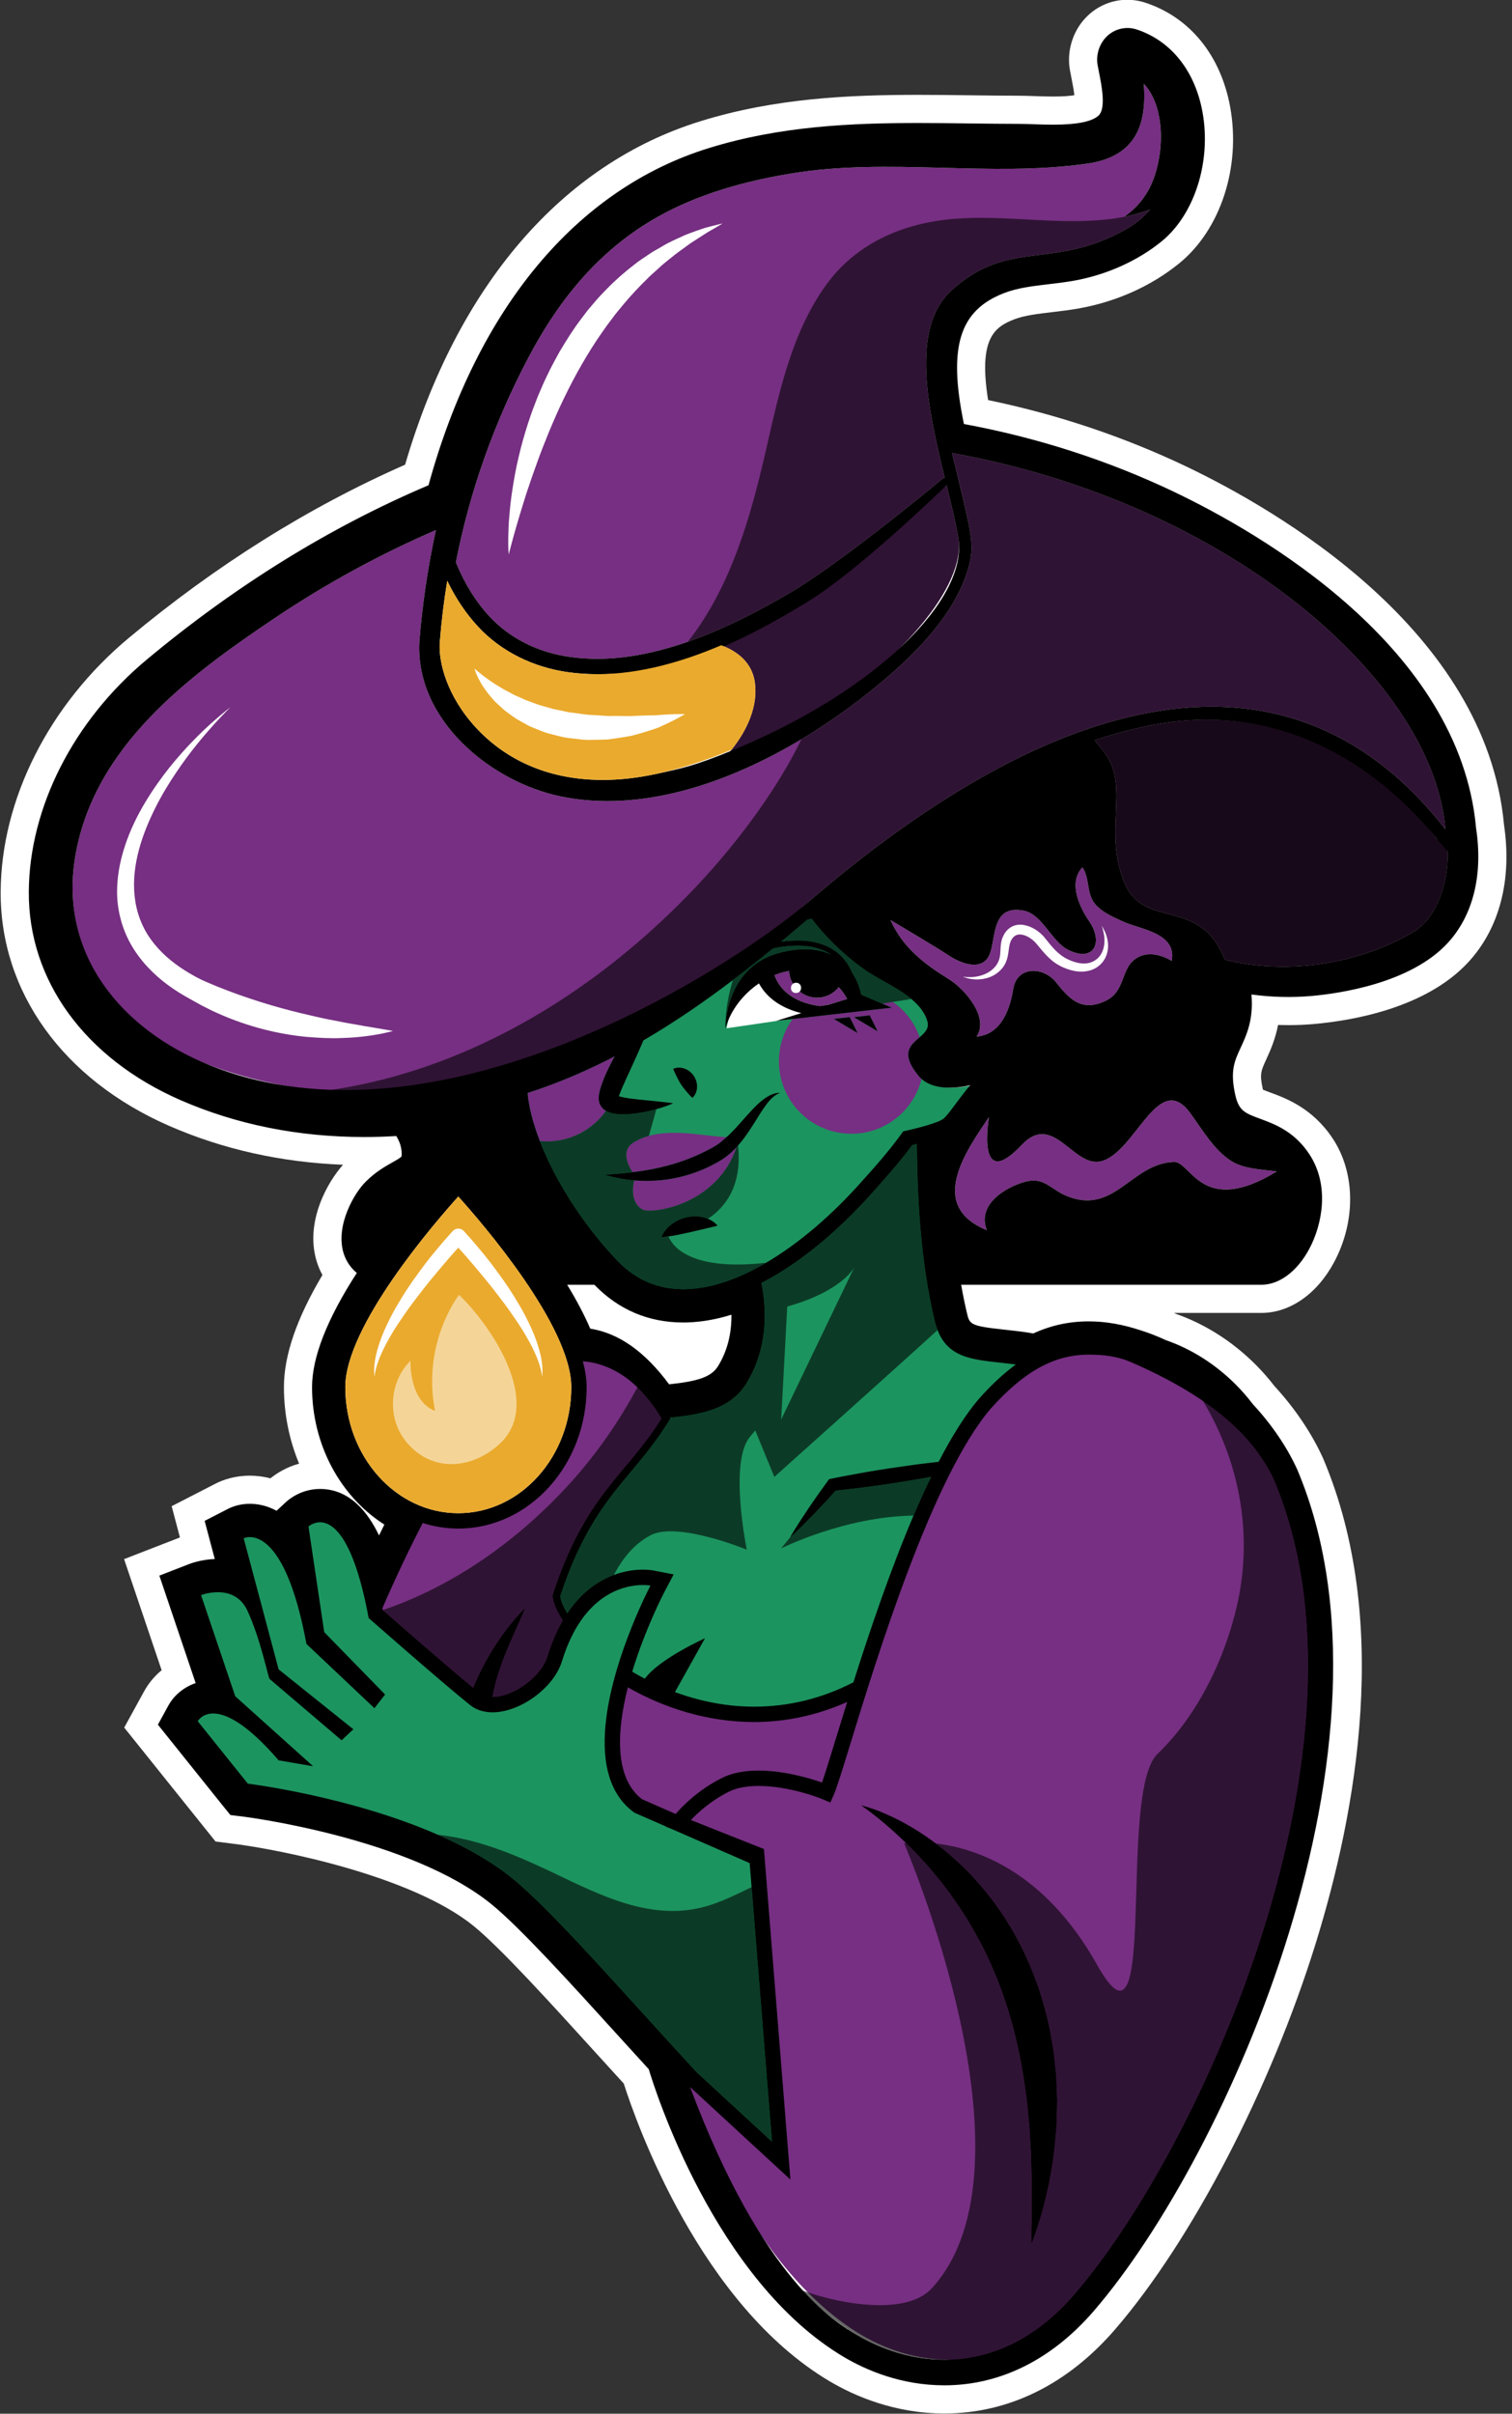
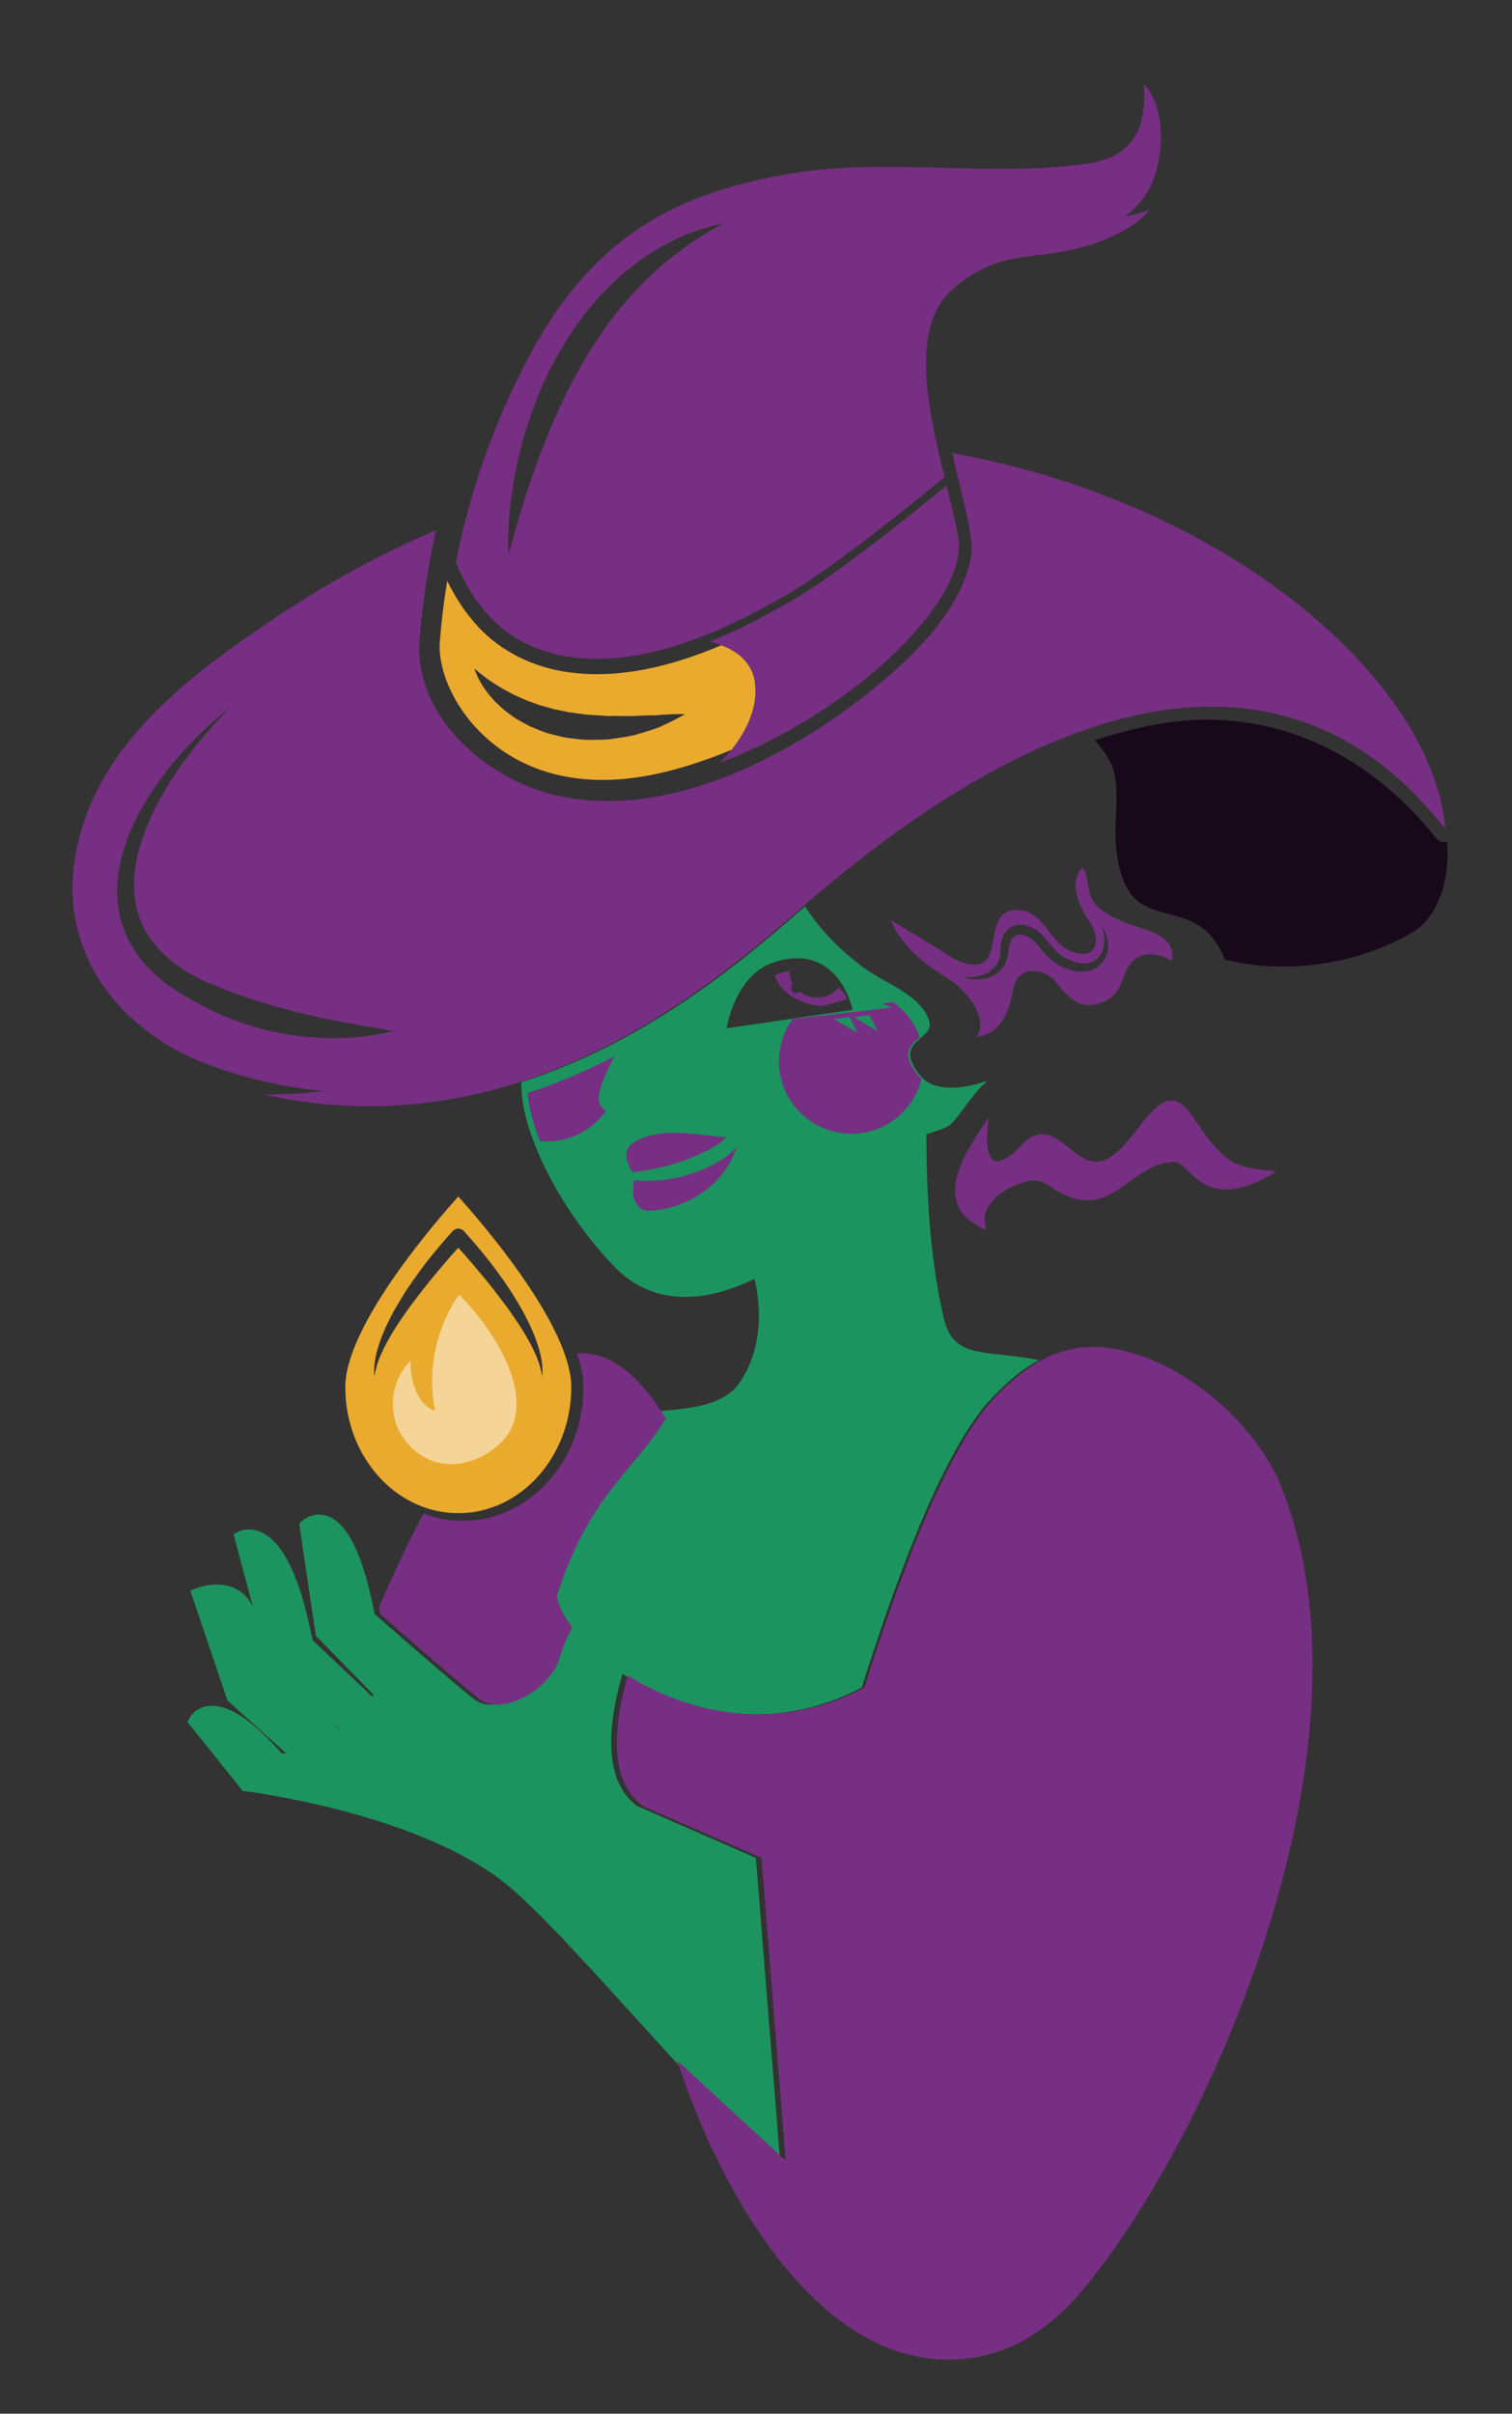
<svg xmlns="http://www.w3.org/2000/svg" height="500.0" preserveAspectRatio="xMidYMid meet" version="1.0" viewBox="80.6 740.3 313.4 500.0" width="313.4" zoomAndPan="magnify">
  <rect x="80.6" y="740.3" width="313.4" height="500.0" fill="#333333" stroke="none" />
  <g id="change1_1">
-     <path d="M345.508,952.622c0.712,0.024,1.424,0.036,2.135,0.036c0.001,0,0.002,0,0.003,0 c1.78,0,3.581-0.08,5.365-0.237c8.134-0.729,23.085-3.347,31.821-12.689c6.554-7.008,9.213-17.128,7.515-28.547 c-3.704-40.41-47.285-65.383-65.857-74.247c-12.945-6.172-26.737-10.79-41.08-13.763c-2.02-12.68,1.254-15.119,5.416-16.725 c2.096-0.812,4.904-1.144,7.878-1.495c1.804-0.213,3.669-0.434,5.62-0.783c7.758-1.409,14.908-4.627,20.668-9.298 c8.611-6.967,12.864-20.008,10.583-32.452c-1.957-10.676-8.357-18.535-17.575-21.565c-1.225-0.401-2.489-0.604-3.757-0.604 c-3.525,0-6.859,1.577-9.149,4.327c-2.365,2.84-3.379,6.703-2.714,10.313c0.089,0.489,0.193,1.012,0.301,1.559 c0.185,0.938,0.475,2.399,0.607,3.574c-0.889,0.141-2.266,0.268-4.34,0.268c-1.301,0-2.609-0.045-3.874-0.088 c-1.221-0.041-2.344-0.078-3.3-0.078c-3.342-0.005-6.68-0.048-10.011-0.089c-3.617-0.046-7.227-0.091-10.829-0.091 c-14.253,0-29.574,0.658-45.043,5.427c-28.8,8.871-50.453,34.068-61.325,71.185c-19.999,8.793-39.258,20.862-57.316,35.923 c-16.474,13.745-26.386,33.36-26.513,52.466c-0.142,20.781,12.899,38.934,34.892,48.563c11.113,4.857,23.23,7.563,36.075,8.066 c-3.24,3.605-7.818,11.704-5.56,19.698c0.315,1.116,0.747,2.163,1.286,3.136c-5.36,9.016-7.981,16.668-7.981,23.237 c0,5.57,1.109,10.95,3.145,15.841c-2.714,0.749-4.729,2.066-5.947,3.047c-1.661-0.432-3.133-0.554-4.27-0.554 c-3.064,0-5.433,0.838-6.881,1.54l-9.317,4.782l1.715,6.475c-0.087,0.033-0.162,0.062-0.222,0.086l-11.354,4.407l7.781,23.012 c-1.488,1.23-2.741,2.729-3.673,4.447l-4.081,7.44l18.929,23.6l3.833,0.483c9.449,1.188,36.794,6.565,49.679,17.028 c5.601,4.562,15.89,15.892,25.838,26.848c1.786,1.969,3.54,3.892,5.267,5.781c2.663,8.332,15.889,45.823,42.706,61.693 c5.138,3.033,13.429,6.648,23.745,6.648c13.325,0,25.57-6.033,35.413-17.446c15.904-18.446,32.22-49.836,41.567-79.972 c8.481-27.347,15.644-66.94,1.598-100.262l-0.103-0.236c-2.33-5.134-5.801-10.282-10.055-14.913 c-1.251-1.611-2.553-3.094-3.861-4.402c-4.742-4.756-10.41-8.38-16.42-10.505c-0.18-0.083-0.36-0.164-0.539-0.242h18.102 c5.917,0,11.553-3.927,15.077-10.504c4.544-8.483,4.426-18.554-0.299-25.656c-4.171-6.275-9.66-8.3-12.941-9.509 c-0.478-0.177-1.079-0.399-1.499-0.577c-0.01-0.041-0.021-0.086-0.032-0.135c-0.699-3.081-0.37-3.791,0.72-6.147 C344.058,957.61,344.995,955.337,345.508,952.622z" fill="#FFF" />
-   </g>
+     </g>
  <g id="change2_1">
    <path d="M288.568,1021c-6.755-0.732-10.826-1.166-12.321-7.56c-0.838-3.563-1.485-7.147-1.972-10.71 c-1.41-10.031-1.633-19.765-1.654-27.506c4.072-1.124,4.825-1.834,5.153-2.142c0.71-0.657,1.601-1.856,2.63-3.245 c1.315-1.76,2.799-3.764,4.019-4.825c0.223-0.201,0.498-0.488,0.806-0.848c-5.609,2.047-11.25,2.11-13.774-0.922 c-6.246-7.529,2.948-7.359,1.75-11.41c-1.58-5.376-9.162-7.836-13.382-10.932c-5.641-4.146-9.607-8.568-12.353-12.82 c-11.261,9.745-31.641,27.718-58.84,36.413c0.021,0.541,0.042,1.103,0.074,1.707c0.148,2.746,0.838,5.874,2.047,9.299l0.074,0.212 c0.18,0.509,0.371,1.029,0.573,1.538c3.414,8.79,9.448,18.069,16.563,25.459c0.011,0.011,0.011,0.011,0.021,0.021 c3.998,4.135,8.918,6.224,14.644,6.224c4.464,0,9.331-1.283,14.379-3.743c1.315,5.747,1.75,13.721-2.683,20.9 c-3.245,5.238-9.702,5.864-17.21,6.521c0.339,0.509,0.657,1.018,0.965,1.516c-7.423,11.897-15.715,15.598-22.565,36.625 c0.117,1.697,1.103,3.839,2.81,6.15c-1.124,1.951-2.142,4.263-2.99,7.03c-1.495,4.857-7.762,9.458-12.894,9.458 c-1.442,0-2.662-0.382-3.616-1.135c-4.994-3.976-18.09-15.45-20.582-17.634c-2.598-13.668-6.479-20.592-11.537-20.592 c-2.015,0-3.34,1.166-3.478,1.304l-0.615,0.573l3.457,23.211l12.014,12.3l-0.286,0.35l-12.438-11.749 c-3.595-18.928-9.162-22.925-13.212-22.925c-1.113,0-1.856,0.35-1.993,0.414l-1.145,0.583l3.987,14.941 c-1.453-2.916-4.093-4.517-7.476-4.517c-2.195,0-3.976,0.679-4.051,0.71l-1.421,0.551l7.709,22.787l12.353,11.091l-1.156-0.191 c-5.705-6.521-10.551-9.83-14.389-9.83c-2.587,0-4.114,1.527-4.602,2.428l-0.509,0.933l11.452,14.262l0.636,0.085 c0.36,0.042,35.851,4.507,54.047,19.288c6.203,5.037,16.33,16.192,27.061,27.994c3.616,3.987,7.316,8.059,11.038,12.078 l18.599,17.146l-5.016-62.7l-24.601-10.752c-4.453-3.276-6.15-9.321-5.058-17.984c0.392-3.139,1.135-6.341,2.015-9.384 c12.205,7.804,30.793,12.777,49.593,2.821c6.235-19.649,15.768-46.964,25.947-58.84c3.52-3.934,7.041-6.977,10.784-8.981 C293.297,1021.509,290.816,1021.234,288.568,1021z M151.123,1098.672l-2.068-1.76l2.121,1.697L151.123,1098.672z M231.212,953.306 c0,0,1.675-11.325,10.286-13.838c13.096-3.807,15.831,10.02,15.831,10.02L231.212,953.306z" fill="#1C945F" />
  </g>
  <g id="change3_1">
    <path d="M252.979,923.064c3.767-3.11,7.541-6.063,11.314-8.84c0.755-0.555,1.509-1.104,2.264-1.645 c32.445-23.279,64.693-33.385,91.254-19.714c8.03,4.133,15.541,10.439,22.38,19.211c-2.473-30.427-44.4-67.51-102.249-77.934 c0.956,4.056,1.99,8.093,2.891,12.162c0.789,3.559,1.651,7.079,0.749,10.704c-2.247,9.033-9.321,16.769-16.127,22.751 c-5.435,4.778-11.809,9.541-18.738,13.684c-15.285,9.139-33.272,15.257-49.844,11.842c-14.539-2.995-30.216-15.822-29.347-32.077 c0.001-0.008-0.001-0.015,0-0.024c0.604-7.504,1.728-15.296,3.43-23.078c-11.546,4.986-22.683,11.053-33.231,18.12 c-18.041,12.087-37.727,26.677-41.545,49.617c-3.365,20.215,9.422,36.3,27.919,43.125c7.648,2.822,15.55,4.571,23.522,5.325 c-4.11,0.526-8.251,0.781-12.369,0.739c55.31,12.365,96.29-25.603,113.213-40.163C249.967,925.578,251.472,924.308,252.979,923.064z M160.79,954.183c-0.83,0.209-2.054,0.442-3.627,0.668c-1.573,0.222-3.498,0.425-5.715,0.477c-2.222,0.107-4.727-0.019-7.462-0.253 c-5.456-0.529-11.8-2-18.106-4.81c-0.789-0.332-1.582-0.72-2.376-1.125c-0.814-0.398-1.553-0.796-2.299-1.225 c-1.578-0.875-3.186-1.744-4.72-2.802c-3.069-2.086-5.938-4.761-8.054-8.04c-2.136-3.262-3.337-7.135-3.533-10.909 c-0.176-3.79,0.53-7.422,1.623-10.708c1.094-3.296,2.572-6.279,4.18-8.952c1.606-2.675,3.317-5.062,4.994-7.176 c3.389-4.203,6.594-7.34,8.931-9.411c1.169-1.037,2.104-1.828,2.759-2.348c0.655-0.517,1.004-0.794,1.004-0.794 s-1.287,1.235-3.38,3.528c-2.072,2.306-4.975,5.667-7.911,10.055c-1.48,2.181-2.964,4.621-4.307,7.295 c-1.327,2.679-2.563,5.579-3.39,8.669c-0.829,3.082-1.244,6.362-0.901,9.567c0.318,3.201,1.43,6.296,3.306,8.916 c1.858,2.634,4.384,4.802,7.156,6.547c1.39,0.866,2.822,1.683,4.32,2.321c1.618,0.704,3.037,1.268,4.561,1.85 c6.017,2.284,11.805,3.92,16.873,5.066c1.263,0.309,2.484,0.566,3.65,0.819c1.171,0.203,2.28,0.453,3.331,0.646 c1.05,0.204,2.038,0.381,2.956,0.526c0.917,0.172,1.764,0.336,2.532,0.442c1.546,0.262,2.761,0.469,3.59,0.609 c0.838,0.158,1.284,0.243,1.284,0.243S161.62,953.997,160.79,954.183z M232.219,895.623c3.216-3.981,5.543-9.015,4.846-13.973 c-0.566-4.02-3.487-6.385-6.964-7.687c-0.783-0.293-1.594-0.533-2.413-0.725c6.15-2.487,12.041-5.603,17.43-8.757 c10.989-6.429,31.339-23.346,31.679-23.656c0.967,3.942,1.872,7.638,2.423,10.818c2.234,12.89-21.673,36.184-49.504,46.713 C230.584,897.522,231.427,896.603,232.219,895.623z M196.061,1070.774c0.127,1.803,1.241,4.125,3.17,6.617 c-1.018,1.845-1.94,4.019-2.725,6.564c-1.495,4.857-7.762,9.458-12.894,9.458c-1.442,0-2.661-0.382-3.616-1.135 c-4.994-3.976-18.09-15.45-20.582-17.634c-0.085-0.467-0.18-0.933-0.276-1.389c3.202-7.391,6.277-13.838,9.225-19.426 c2.555,0.986,5.312,1.516,8.175,1.516c13.806,0,25.004-12.396,25.004-27.697c0-2.163-0.498-4.549-1.357-7.051 c8.504-0.445,14.58,7.285,18.44,13.551C211.203,1046.046,202.911,1049.747,196.061,1070.774z M345.626,1046.937 c22.798,54.079-14.845,137.848-41.354,168.599c-15.184,17.613-33.402,15.375-45.066,8.483 c-25.979-15.375-38.173-56.815-38.173-56.815l3.828,3.521l0.042,0.042l18.556,17.104l-2.428-30.38l-2.587-32.32l-24.601-10.752 c-4.454-3.276-6.15-9.321-5.058-17.984c0.382-3.022,1.082-6.108,1.919-9.066c12.205,7.624,30.528,12.321,49.063,2.502 c6.235-19.649,15.768-46.964,25.947-58.84c9.013-10.074,18.026-14.315,30.751-10.074c1.58,0.509,3.181,1.135,4.761,1.888 c5.715,2.672,11.303,6.807,15.916,11.728c0.032,0.021,0.053,0.053,0.074,0.085C340.727,1038.401,343.653,1042.6,345.626,1046.937z M257.071,975.162c7.029,0,12.913-4.836,14.55-11.358c-0.197-0.177-0.387-0.361-0.557-0.565c-3.971-4.778-1.711-6.453,0.161-8.078 c-1.05-2.982-3.006-5.532-5.549-7.315l-2.218,0.349l1.966,0.838l-20.532,2.347c-1.779,2.468-2.839,5.488-2.839,8.763 C242.053,968.438,248.777,975.162,257.071,975.162z M260.871,950.64l1.627,3.282l-4.89-2.909L260.871,950.64z M256.718,951.001 l1.627,3.281l-4.89-2.909L256.718,951.001z M204.76,967.07c-0.035,0.174-0.052,0.476-0.055,0.743 c-0.008,0.1,0.007,0.333,0.051,0.567c0.02,0.112,0.045,0.224,0.073,0.333l0.022,0.082l0.012,0.04 c0.227,0.542,0.067,0.157,0.119,0.281l0.028,0.047l0.054,0.092l0.115,0.182c0.155,0.229,0.344,0.446,0.544,0.63 c0.165,0.129,0.334,0.242,0.495,0.339c-2.722,3.836-7.188,6.345-12.253,6.345c-0.497,0-0.983-0.021-1.469-0.074 c-0.002,0-0.003,0-0.005,0c-0.019-0.047-0.033-0.092-0.052-0.139c-0.125-0.319-0.236-0.629-0.349-0.941 c-0.076-0.211-0.161-0.429-0.236-0.637c-0.041-0.116-0.07-0.227-0.11-0.343c-0.166-0.482-0.315-0.956-0.46-1.428 c-0.097-0.317-0.195-0.633-0.283-0.945c-0.121-0.431-0.224-0.852-0.326-1.272c-0.072-0.297-0.15-0.597-0.212-0.887 c-0.105-0.489-0.186-0.962-0.263-1.432c-0.033-0.2-0.077-0.407-0.104-0.603c-0.066-0.468-0.1-0.912-0.136-1.357 c0.986-0.319,1.968-0.646,2.942-0.99c5.245-1.856,10.269-4.092,15.123-6.611c-0.585,1.067-1.15,2.174-1.676,3.313 c-0.495,1.129-0.983,2.258-1.348,3.558C204.915,966.314,204.823,966.639,204.76,967.07z M212.059,984.802 c0.191,0.014,0.368,0.03,0.566,0.046c1.021,0.065,2.135,0.096,3.314,0.034c1.178-0.058,2.427-0.158,3.704-0.386 c2.558-0.428,5.241-1.249,7.759-2.442c1.238-0.625,2.476-1.24,3.664-2.119c0.848-0.631,1.583-1.329,2.243-2.047 c-4.171,12.329-17.844,13.87-19.47,13.002C211.322,989.549,211.707,986.333,212.059,984.802z M212.566,983.028 c-0.299,0.036-0.577,0.069-0.862,0.103c-0.924-1.443-2.382-4.413,0.008-6.025c1.039-0.7,2.184-1.174,3.381-1.509 c5.461-1.528,12.123,0.182,16.119,0.25c-0.62,0.569-1.259,1.114-1.933,1.576c-0.951,0.631-2.104,1.206-3.243,1.759 c-2.284,1.092-4.676,1.946-6.99,2.563c-1.157,0.305-2.289,0.577-3.378,0.784C214.577,982.718,213.537,982.895,212.566,983.028z M244.953,944.091c-0.696,0.525-0.504,1.91,0.608,1.91h0.067c0.318,0,0.555-0.122,0.725-0.298c0.985,0.786,2.223,1.262,3.557,1.262 h0.111c1.784,0,3.384-0.859,4.444-2.167c0.635,0.699,1.222,1.505,1.747,2.434l-3.976,1.225l-1.694,0.248 c-4.192-0.542-7.975-2.432-9.412-6.403c0.994-0.399,2.012-0.691,3.035-0.868C244.204,942.396,244.486,943.301,244.953,944.091z M198.969,876.421c1.755,0.236,3.578,0.355,5.417,0.355c6.371,0,12.774-1.44,18.804-3.541c8.031-2.799,15.398-6.775,21.124-10.127 c10.334-6.045,30-22.224,31.424-23.47c0.198-0.173,0.435-0.287,0.683-0.347c-3.459-14.144-7.244-30.971,1.407-38.849 c11.882-10.819,21.045-4.078,36.198-12.681c1.969-1.118,3.605-2.495,4.951-4.044c-1.715,0.625-3.506,1.122-5.377,1.494 c1.982-1.365,3.699-3.13,5.017-5.477c3.177-5.658,4.089-16.663-0.935-22.086c0.62,8.167-1.423,15.076-11.711,16.546 c-20.367,2.909-41.084-1.335-61.527,2.071c-10.772,1.794-21.541,4.906-30.766,10.928c-10.49,6.849-17.801,16.269-23.602,27.275 c-7.031,13.342-12.112,27.593-14.986,42.331c1.821,4.424,4.097,8.09,6.924,11.146C186.297,872.574,192.159,875.505,198.969,876.421z M185.952,851.423c0.036-1.188,0.065-2.639,0.225-4.289c0.13-1.655,0.33-3.519,0.652-5.539c0.321-2.019,0.688-4.213,1.242-6.499 c0.528-2.292,1.192-4.687,1.988-7.135c0.407-1.221,0.819-2.465,1.31-3.7c0.239-0.62,0.478-1.244,0.719-1.87 c0.266-0.617,0.534-1.239,0.803-1.861c0.524-1.252,1.135-2.481,1.736-3.719c0.629-1.225,1.286-2.443,1.959-3.654 c1.419-2.381,2.887-4.741,4.563-6.91c0.412-0.546,0.824-1.089,1.233-1.63c0.441-0.517,0.879-1.032,1.315-1.544 c0.849-1.039,1.775-1.996,2.689-2.928c1.824-1.867,3.734-3.53,5.631-4.983c0.923-0.757,1.911-1.381,2.837-2.011 c0.919-0.64,1.866-1.173,2.772-1.683c1.763-1.091,3.542-1.803,5.052-2.509c1.562-0.612,2.937-1.092,4.072-1.455 c2.316-0.625,3.633-0.911,3.633-0.911s-1.17,0.726-3.204,1.875c-0.98,0.631-2.17,1.397-3.534,2.276 c-1.294,0.98-2.8,1.974-4.308,3.244c-0.768,0.612-1.566,1.245-2.326,1.983c-0.769,0.725-1.622,1.394-2.386,2.217 c-1.601,1.556-3.206,3.272-4.765,5.13c-0.766,0.943-1.579,1.865-2.311,2.881c-0.762,0.987-1.512,2.004-2.228,3.06 c-1.466,2.083-2.829,4.294-4.136,6.538c-1.293,2.255-2.509,4.56-3.623,6.878c-1.132,2.308-2.14,4.64-3.098,6.908 c-0.934,2.279-1.808,4.502-2.574,6.641c-0.783,2.132-1.476,4.174-2.105,6.067c-1.217,3.797-2.155,7.013-2.789,9.282 c-0.613,2.284-0.963,3.589-0.963,3.589S185.907,853.805,185.952,851.423z M313.424,931.23c-2.215-1.017-5.03-2.203-6.294-4.309 c-1.288-2.146-0.73-4.914-2.18-6.937c-2.93,3.148-0.678,8.101,1.392,11.114c3.036,4.419,1.013,8.678-4.38,5.95 c-3.424-1.732-5.334-7.391-9.225-8.115c-6.33-1.178-5.706,4.906-6.834,8.574c-1.362,4.426-6.337,2.299-8.769,0.654 c-2.287-1.546-11.956-7.269-11.956-7.269c2.596,5.749,6.958,9.062,12.128,12.26c3.175,1.964,8.398,7.849,5.726,11.876 c5.091-0.39,6.934-5.741,7.581-9.821c0.768-4.839,6.25-4.772,8.961-1.333c2.768,3.511,5.296,6.041,10.146,3.777 c4.385-2.046,2.994-6.933,6.687-9.013c2.227-1.255,5.016-0.53,7.054,0.709C324.593,933.559,316.9,932.827,313.424,931.23z M309.445,939.175c-0.635,1.02-1.781,1.906-3.158,2.216c-1.381,0.341-2.859,0.181-4.229-0.28c-0.335-0.106-0.704-0.255-1.029-0.391 c-0.294-0.121-0.663-0.304-0.989-0.491c-0.675-0.367-1.284-0.837-1.838-1.347c-0.559-0.507-1.058-1.054-1.539-1.605l-1.336-1.6 c-0.786-0.882-1.92-1.608-2.947-1.767c-0.512-0.073-0.951-0.014-1.32,0.197c-0.38,0.228-0.683,0.584-0.925,1.088 c-0.444,0.896-0.399,2.218-0.742,3.551c-0.173,0.667-0.447,1.295-0.856,1.862l-0.264,0.334c-0.144,0.168-0.226,0.246-0.341,0.37 c-0.224,0.214-0.447,0.42-0.689,0.587c-0.947,0.705-1.972,1.036-2.865,1.187c-0.899,0.156-1.689,0.119-2.319,0.037 c-0.632-0.072-1.11-0.232-1.429-0.331c-0.314-0.112-0.48-0.174-0.48-0.174s0.177,0.022,0.508,0.065 c0.331,0.031,0.811,0.057,1.419,0.022c0.604-0.033,1.331-0.148,2.108-0.401c0.773-0.258,1.597-0.69,2.289-1.339 c0.178-0.157,0.332-0.342,0.487-0.529l0.197-0.269l0.222-0.364c0.207-0.397,0.398-0.877,0.476-1.4 c0.09-0.527,0.106-1.107,0.14-1.767c0.037-0.658,0.112-1.419,0.434-2.185c0.287-0.703,0.8-1.497,1.578-2.006 c0.785-0.534,1.798-0.691,2.657-0.561c1.741,0.275,3.11,1.193,4.234,2.37c0.542,0.635,0.902,1.138,1.355,1.673 c0.436,0.519,0.876,1.017,1.342,1.454c0.468,0.436,0.946,0.831,1.452,1.148c0.259,0.165,0.488,0.302,0.809,0.456 c0.289,0.139,0.537,0.254,0.828,0.365c1.117,0.429,2.27,0.647,3.282,0.489c1.023-0.152,1.896-0.667,2.487-1.374 c0.576-0.709,0.897-1.585,1.012-2.375c0.108-0.801,0.064-1.535-0.031-2.133c-0.1-0.598-0.218-1.07-0.315-1.387 c-0.104-0.316-0.159-0.485-0.159-0.485s0.092,0.153,0.265,0.439c0.16,0.294,0.407,0.726,0.618,1.328 c0.212,0.598,0.423,1.364,0.433,2.288C310.285,937.062,310.1,938.142,309.445,939.175z M285.148,995.132 c-12.254-5.021-4.595-15.994,0.442-23.416c0,0-2.802,15.957,6.804,5.744c6.539-6.953,10.685,4.822,16.436,3.4 c7.108-1.757,11.843-19.004,18.454-10.012c2.346,3.191,4.975,7.778,8.586,9.999c2.697,1.659,6.34,1.697,9.366,2.123 c-15.552,9.512-17.755-2.101-21.309-1.975c-8.942,0.316-12.365,11.271-22.431,6.959c-3.221-1.379-4.532-3.906-8.395-2.857 C289.014,986.207,283.027,989.83,285.148,995.132z M373.865,933.144c-11.164,6.796-26.321,9.241-39.381,5.947 c-5.243-13.295-16.625-5.996-20.793-15.887c-4.468-10.604,1.06-19.749-3.976-26.774c-0.701-0.977-1.444-1.91-2.225-2.795 c3.764-1.238,7.599-2.271,11.509-3.058c23.622-4.754,44.624,4.898,59.319,23.375c0.557,0.7,1.408,0.894,2.223,0.745 C381.374,924.022,377.621,930.848,373.865,933.144z" fill="#762F82" />
  </g>
  <g id="change4_1">
-     <path d="M352.491,946.613c5.882-0.528,20.393-2.642,28.083-10.865c5.34-5.711,7.459-14.176,5.982-23.865l-0.013-0.14 c-3.414-37.445-44.888-61.106-62.562-69.541c-13.67-6.518-28.319-11.246-43.582-14.067c-0.017-0.077-0.032-0.153-0.049-0.23 c-3.232-15.78-0.885-23.321,8.371-26.894c2.783-1.077,5.948-1.452,9.298-1.847c1.72-0.203,3.497-0.413,5.263-0.73 c6.7-1.217,13.109-4.091,18.043-8.094c6.891-5.574,10.392-16.622,8.515-26.865c-1.561-8.512-6.534-14.733-13.65-17.074 c-2.394-0.778-5.005-0.018-6.613,1.913c-1.271,1.525-1.815,3.597-1.458,5.535c0.084,0.462,0.181,0.955,0.284,1.473 c0.554,2.793,1.48,7.467-0.112,8.929c-1.352,1.246-4.495,1.877-9.341,1.877c-1.4,0-2.76-0.047-4.073-0.091 c-1.147-0.039-2.205-0.075-3.111-0.075c-3.363-0.005-6.723-0.048-10.076-0.09c-3.592-0.044-7.178-0.09-10.755-0.09 c-13.797,0-28.596,0.627-43.327,5.169c-27.52,8.476-48.135,33.257-58.188,69.867c-20.392,8.652-40.044,20.807-58.434,36.145 c-15.173,12.66-24.301,30.615-24.417,48.028c-0.125,18.376,11.61,34.518,31.396,43.179c11.635,5.085,24.47,7.664,38.147,7.664 c2.189,0,4.411-0.068,6.629-0.204c0.515,0.855,0.83,1.626,0.972,2.354c0.278,1.445,0.098,1.883,0.096,1.886 c-0.147,0.25-1.175,0.827-1.857,1.209c-1.46,0.821-3.457,1.944-5.443,3.912c-2.412,2.277-6.354,9.039-4.754,14.701 c0.332,1.176,1.089,2.891,2.805,4.297c-6.161,9.523-9.28,17.468-9.28,23.661c0,11.812,5.776,22.592,14.987,28.468 c-0.365,0.735-0.732,1.485-1.103,2.249c-2.333-4.872-6.12-9.627-12.23-9.627c-3.847,0-6.396,2.091-7.088,2.734l-1.918,1.785 c-2.055-1.12-3.998-1.443-5.552-1.443c-1.956,0-3.438,0.52-4.41,0.993l-4.948,2.54l2.098,7.899 c-2.897,0.114-5.108,0.966-5.334,1.056l-6.152,2.388l7.525,22.257c-2.771,0.948-4.688,2.876-5.617,4.587l-2.21,4.028l13.269,16.552 l1.759,2.17l2.774,0.343c0.342,0.041,34.394,4.372,51.337,18.132c5.938,4.835,16.379,16.332,26.475,27.451 c2.084,2.299,4.126,4.534,6.129,6.726c1.17,3.912,13.638,43.755,40.488,59.645c4.513,2.664,11.782,5.839,20.782,5.839 c11.577,0,22.295-5.333,30.995-15.423c27.871-32.324,65.81-118.167,42.168-174.25c-2.106-4.643-5.286-9.327-9.204-13.557 c-1.146-1.493-2.336-2.857-3.531-4.052c-4.193-4.205-9.192-7.385-14.468-9.206c-1.814-0.835-3.503-1.495-5.108-2.002 c-3.852-1.284-7.427-1.908-10.928-1.908c-4.041,0-7.809,0.818-11.482,2.497c-2.176-0.367-4.214-0.588-6.053-0.788 c-7.08-0.762-7.153-1.075-7.727-3.511c-0.433-1.84-0.823-3.753-1.178-5.778h62.216c3.73,0,7.443-2.776,9.935-7.426 c2.691-5.021,4.302-13.187-0.014-19.675c-3.117-4.69-7.153-6.178-10.101-7.265c-3.157-1.164-4.464-1.646-5.202-4.893 c-1.137-5.017-0.193-7.059,1.115-9.885c1.219-2.634,2.67-5.772,2.221-10.99C344.234,946.877,348.36,946.977,352.491,946.613z M190.077,814.466c5.8-11.006,13.111-20.426,23.602-27.275c9.224-6.022,19.993-9.134,30.766-10.928 c20.443-3.406,41.159,0.838,61.527-2.071c10.288-1.469,12.331-8.379,11.711-16.546c5.025,5.423,4.112,16.429,0.935,22.086 c-1.318,2.347-3.035,4.113-5.017,5.477c1.871-0.371,3.662-0.869,5.377-1.494c-1.346,1.549-2.982,2.927-4.951,4.044 c-15.153,8.603-24.315,1.862-36.198,12.681c-8.652,7.878-4.866,24.705-1.407,38.849c-0.248,0.06-0.485,0.174-0.683,0.347 c-1.424,1.246-21.089,17.425-31.424,23.47c-5.726,3.351-13.093,7.328-21.124,10.127c-6.03,2.101-12.433,3.541-18.804,3.541 c-1.839,0-3.662-0.119-5.417-0.355c-6.811-0.915-12.673-3.847-16.954-8.477c-2.827-3.056-5.103-6.723-6.924-11.146 C177.965,842.059,183.046,827.808,190.077,814.466z M171.76,873.311c0.338-4.304,0.846-8.498,1.542-12.702 c1.757,3.645,3.866,6.78,6.377,9.495c4.722,5.105,11.423,8.468,18.866,9.469c1.896,0.256,3.861,0.384,5.841,0.384 c8.913,0,20.809-0.931,43.76-15.096c10.834-6.686,28.311-23.726,28.651-24.035c0.967,3.942,1.872,7.638,2.423,10.818 c2.234,12.89-17.421,32.039-46.847,44.101c-8.028,3.291-10.499,3.74-15.75,4.874c-3.829,0.826-7.56,1.247-11.09,1.246 c-0.001,0-0.003,0-0.004,0c-13.441-0.001-21.691-5.87-26.244-10.794C173.219,884.511,171.44,877.404,171.76,873.311z M124.097,960.97c-18.301-7.334-31.284-22.91-27.919-43.125c3.818-22.94,23.504-37.53,41.545-49.617 c10.548-7.067,21.685-13.134,33.231-18.12c-1.701,7.782-2.825,15.574-3.43,23.078c-0.001,0.008,0.001,0.015,0,0.024 c-0.869,16.255,14.809,29.082,29.347,32.077c16.572,3.415,34.559-2.703,49.844-11.842c6.929-4.143,13.303-8.906,18.738-13.684 c6.807-5.983,13.88-13.718,16.127-22.751c0.902-3.625,0.04-7.146-0.749-10.704c-0.902-4.07-1.935-8.107-2.891-12.162 c57.849,10.424,99.776,47.507,102.249,77.934c-6.839-8.772-14.349-15.078-22.38-19.211c-26.561-13.671-58.809-3.565-91.254,19.714 c-0.755,0.541-1.509,1.09-2.264,1.645c-3.773,2.778-7.548,5.73-11.314,8.84c-1.507,1.244-3.012,2.514-4.516,3.807 C231.54,941.431,171.361,979.911,124.097,960.97z M277.306,943.151c-5.17-3.198-9.533-6.511-12.128-12.26 c0,0,9.668,5.723,11.956,7.269c2.432,1.645,7.408,3.772,8.769-0.654c1.128-3.668,0.504-9.752,6.834-8.574 c3.892,0.724,5.801,6.383,9.225,8.115c5.393,2.728,7.416-1.531,4.38-5.95c-2.07-3.013-4.322-7.966-1.392-11.114 c1.451,2.023,0.892,4.791,2.18,6.937c1.264,2.106,4.079,3.292,6.294,4.309c3.476,1.597,11.169,2.33,10.035,8.117 c-2.038-1.24-4.827-1.965-7.054-0.709c-3.692,2.08-2.302,6.967-6.687,9.013c-4.85,2.264-7.378-0.266-10.146-3.777 c-2.711-3.439-8.193-3.506-8.961,1.333c-0.647,4.08-2.49,9.431-7.581,9.821C285.704,951,280.481,945.115,277.306,943.151z M239.4,1001.888c-0.188,0.11-0.375,0.206-0.563,0.314c-0.287,0.164-0.574,0.323-0.861,0.48c-0.472,0.258-0.944,0.506-1.415,0.745 c-0.292,0.148-0.583,0.294-0.875,0.435c-0.471,0.227-0.941,0.439-1.411,0.646c-0.286,0.126-0.571,0.254-0.856,0.372 c-0.489,0.203-0.977,0.386-1.464,0.565c-0.26,0.096-0.521,0.199-0.78,0.288c-0.567,0.195-1.13,0.364-1.692,0.525 c-0.175,0.05-0.352,0.112-0.527,0.159c-0.734,0.197-1.463,0.365-2.187,0.502c-0.171,0.032-0.339,0.049-0.509,0.078 c-0.549,0.093-1.096,0.177-1.638,0.234c-0.262,0.027-0.521,0.036-0.781,0.055c-0.445,0.032-0.889,0.06-1.328,0.066 c-0.093,0.001-0.188,0.014-0.281,0.014c-0.248,0-0.49-0.024-0.736-0.033c-0.287-0.01-0.576-0.016-0.86-0.038 c-0.352-0.027-0.698-0.074-1.045-0.12c-0.274-0.036-0.548-0.066-0.819-0.114c-0.353-0.062-0.701-0.147-1.049-0.229 c-0.257-0.061-0.516-0.114-0.769-0.186c-0.356-0.101-0.704-0.228-1.054-0.351c-0.238-0.084-0.479-0.158-0.714-0.252 c-0.361-0.146-0.714-0.32-1.067-0.491c-0.214-0.104-0.432-0.194-0.644-0.307c-0.374-0.2-0.739-0.433-1.104-0.663 c-0.182-0.115-0.368-0.214-0.547-0.336c-0.409-0.279-0.806-0.594-1.202-0.913c-0.127-0.102-0.258-0.189-0.384-0.295 c-0.519-0.441-1.027-0.914-1.522-1.428c-0.608-0.631-1.202-1.279-1.79-1.933c-0.13-0.144-0.258-0.289-0.387-0.434 c-1.176-1.329-2.306-2.698-3.385-4.095c-0.094-0.122-0.188-0.245-0.281-0.367c-1.098-1.438-2.142-2.902-3.126-4.379 c-0.052-0.079-0.104-0.157-0.156-0.236c-0.998-1.511-1.933-3.031-2.798-4.549c-0.037-0.064-0.072-0.128-0.109-0.193 c-0.426-0.752-0.837-1.503-1.227-2.25c-0.002-0.005-0.005-0.009-0.007-0.014c-0.385-0.739-0.751-1.473-1.1-2.203 c-0.063-0.131-0.123-0.262-0.185-0.393c-0.272-0.579-0.532-1.154-0.78-1.724c-0.073-0.167-0.148-0.334-0.219-0.5 c-0.236-0.557-0.463-1.111-0.675-1.659c-0.019-0.047-0.033-0.092-0.052-0.139c-0.122-0.317-0.235-0.628-0.349-0.941 c-0.076-0.211-0.161-0.429-0.236-0.637c-0.041-0.116-0.07-0.227-0.11-0.343c-0.165-0.482-0.316-0.957-0.46-1.428 c-0.097-0.317-0.195-0.633-0.283-0.945c-0.121-0.432-0.224-0.852-0.326-1.272c-0.072-0.297-0.15-0.597-0.212-0.887 c-0.105-0.49-0.185-0.962-0.263-1.432c-0.033-0.2-0.077-0.407-0.104-0.603c-0.066-0.467-0.104-0.912-0.14-1.356 c0.001,0,0.002-0.001,0.003-0.001c0.986-0.319,1.968-0.646,2.942-0.99c5.245-1.856,10.269-4.092,15.123-6.611 c-0.585,1.067-1.15,2.174-1.676,3.313c-0.495,1.129-0.983,2.258-1.348,3.558c-0.087,0.35-0.179,0.674-0.242,1.106 c-0.035,0.174-0.052,0.476-0.055,0.743c-0.008,0.1,0.007,0.333,0.051,0.567c0.02,0.112,0.045,0.224,0.073,0.333l0.022,0.082 l0.012,0.04c0.227,0.542,0.067,0.157,0.119,0.281l0.028,0.047l0.054,0.092l0.115,0.182c0.155,0.229,0.344,0.446,0.544,0.63 c0.165,0.129,0.334,0.242,0.495,0.339c0.09,0.054,0.181,0.11,0.257,0.142c0.472,0.239,0.846,0.314,1.213,0.398 c1.419,0.27,2.545,0.192,3.635,0.119c1.075-0.095,2.062-0.253,2.964-0.432c0.872-0.179,1.658-0.376,2.357-0.572 c0.744-0.209,1.388-0.416,1.909-0.6c1.01-0.353,1.571-0.62,1.571-0.62s-0.613-0.1-1.666-0.218c-1.052-0.127-2.547-0.267-4.301-0.445 c-0.876-0.086-1.816-0.18-2.779-0.306c-0.857-0.116-1.783-0.267-2.505-0.495c0.022-0.069,0.044-0.137,0.066-0.206 c0.345-0.926,0.795-1.981,1.276-3.013c0.946-2.088,1.946-4.212,2.839-6.231c0.319-0.721,0.62-1.422,0.912-2.111 c6.438-3.75,12.586-7.979,18.543-12.499c2.812-2.133,5.585-4.325,8.323-6.565c5.916-1.224,9.66-0.303,12.022,1.273 c-2.395-1.102-5.679-1.536-10.178-0.482c-11.929,2.795-11.715,15.739-11.715,15.765v0.001c1.117-3.845,3.741-7.128,6.955-9.298 c1.787,3.299,5.036,5.227,8.78,6.153l-5.208,1.605l0.015-0.002l3.391-0.388l20.532-2.347l-1.966-0.838l-4.351-1.854 c0,0-0.341-2.241-1.873-4.534c-1.27-3.113-4.852-7.858-14.743-6.425c1.828-1.512,3.644-3.04,5.449-4.58 c0.309-0.07,0.612-0.132,0.907-0.187c2.604,3.452,6.049,6.957,10.578,10.281c2.794,2.051,7.054,3.826,10.08,6.348 c1.546,1.289,2.775,2.77,3.31,4.59c0.434,1.478-0.513,2.395-1.588,3.328c-1.872,1.625-4.132,3.299-0.161,8.078 c0.17,0.204,0.36,0.388,0.557,0.565c2.185,1.956,5.99,2.227,10.106,1.283c-2.043,2.3-4.254,5.728-5.437,6.841 c-1.06,0.997-5.991,2.184-8.483,2.736c-3.075,4.326-6.288,7.794-8.706,10.508c-6.082,6.833-12.909,12.722-19.742,16.721 C239.373,1001.891,239.386,1001.89,239.4,1001.888z M232.209,1012.64c0.039,4.036-0.896,7.615-2.794,10.681 c-1.424,2.299-4.36,3.122-10.123,3.743c-5.034-6.792-10.415-10.591-16.35-11.537c-1.216-2.824-2.812-5.86-4.776-9.085h5.637 c5.024,5.185,11.225,7.814,18.428,7.814c2.408,0,4.947-0.316,7.559-0.943C230.584,1013.121,231.39,1012.896,232.209,1012.64z M208.335,967.142c0.008,0.006,0.012,0.018,0.019,0.024c-0.022-0.014-0.057-0.032-0.063-0.041 C208.243,967.103,208.309,967.105,208.335,967.142z M249.909,946.965h0.111c1.784,0,3.384-0.859,4.444-2.167 c0.635,0.699,1.222,1.505,1.747,2.434l-3.976,1.225l-1.694,0.248c-4.192-0.542-7.975-2.432-9.412-6.403 c0.994-0.399,2.012-0.691,3.035-0.868c0.039,0.961,0.32,1.866,0.787,2.657c0.16-0.121,0.352-0.211,0.608-0.211h0.067 c1.049,0,1.285,1.241,0.725,1.822C247.337,946.489,248.575,946.965,249.909,946.965z M152.173,1027.644 c0-12.656,18.551-34.079,23.42-39.483c4.871,5.404,23.42,26.822,23.42,39.483c0,14.4-10.506,26.116-23.42,26.116 C162.68,1053.76,152.173,1042.044,152.173,1027.644z M168.221,1055.788c2.343,0.746,4.815,1.154,7.373,1.154 c14.668,0,26.601-13.143,26.601-29.297c0-1.685-0.293-3.494-0.793-5.372c9.897,0.849,14.94,9.695,16.283,11.876 c-7.423,11.901-15.715,15.599-22.573,36.623c0.101,1.457,0.848,3.248,2.143,5.193c-1.207,2.077-2.302,4.554-3.214,7.516 c-1.271,4.132-7.009,8.343-11.37,8.343c0,0-0.001,0-0.001,0c1.421-7.735,5.424-14.658,6.792-18.48 c-4.228,4.255-8.191,10.201-10.79,16.571c-5.362-4.403-15.697-13.443-18.716-16.089c-0.008-0.007-0.02-0.017-0.028-0.024 c-0.024-0.124-0.051-0.237-0.075-0.36C162.766,1066.759,165.555,1060.908,168.221,1055.788z M186.817,1129.419 c-0.573-0.465-1.162-0.919-1.765-1.364c-0.201-0.149-0.412-0.29-0.617-0.437c-0.4-0.286-0.798-0.572-1.209-0.85 c-0.322-0.217-0.654-0.427-0.982-0.638c-0.3-0.194-0.597-0.39-0.903-0.58c-0.414-0.257-0.837-0.506-1.26-0.756 c-0.224-0.132-0.445-0.266-0.671-0.396c-0.494-0.283-0.995-0.56-1.499-0.833c-0.158-0.086-0.314-0.173-0.473-0.258 c-0.565-0.302-1.137-0.596-1.713-0.886c-0.096-0.048-0.191-0.097-0.286-0.145c-0.63-0.314-1.266-0.62-1.906-0.92 c-0.04-0.019-0.08-0.038-0.12-0.056c-0.68-0.317-1.364-0.626-2.052-0.928c-18.319-8.02-39.396-10.588-39.396-10.588l-10.382-12.936 c0,0,0.873-1.597,3.214-1.597c2.538,0,6.804,1.878,13.556,9.704l3.906,0.669l3.237,0.555l-16.139-14.496l-7.085-20.955 c0,0,1.553-0.602,3.478-0.602c2.128,0,4.709,0.737,6.143,3.843c2.729,5.913,4.239,13.606,4.581,14.123l14.929,12.709l2.436-2.283 l-15.491-12.407l-7.242-27.159c0,0,0.478-0.243,1.272-0.243c2.489,0,8.076,2.39,11.74,22.138l14.09,13.303l2.208-2.829 l-12.616-12.921l-3.262-21.877c0,0,0.95-0.883,2.393-0.883c2.647,0,6.951,2.974,10.079,19.835c0,0,15.458,13.594,21.057,18.048 c1.296,1.031,2.891,1.486,4.605,1.486c5.692,0,12.696-5.013,14.41-10.589c4.386-14.258,13.209-15.781,16.782-15.781 c0.972,0,1.557,0.112,1.557,0.112s-7.483,14.182-9.162,27.49c-0.991,7.863,0.045,15.42,5.848,19.565l6.576,2.874l-0.022,0.03 l0.97,0.385l16.352,7.146l0.399,4.977l4.225,52.727l-15.642-14.412l-0.014-0.013C209.75,1153.033,195.14,1136.179,186.817,1129.419z M210.741,1089.831c7.274,4.159,16.331,7.187,26.163,7.187c6.645,0,13.115-1.417,19.305-4.16c-0.866,2.771-1.665,5.371-2.388,7.723 c-1.183,3.849-2.179,7.09-2.836,8.979c-3.027-1.083-8.206-2.481-13.155-2.481c-3.002,0-5.552,0.514-7.582,1.528 c-4.934,2.467-8.187,5.816-9.595,7.459l-6.945-3.035c-3.849-2.933-5.293-8.447-4.291-16.396 C209.701,1094.376,210.168,1092.08,210.741,1089.831z M306.263,1020.914c2.756,0,5.723,0.238,8.775,1.56 c18.821,8.157,26.244,16.989,29.643,24.464c22.798,54.079-14.845,137.846-41.355,168.594c-15.184,17.614-33.402,15.375-45.066,8.483 c-4.27-2.527-19.524-11.089-34.629-51.388l20.795,19.161l-5.484-68.46l-15.138-6.003c1.49-1.579,4.166-4.024,7.866-5.873 c1.583-0.792,3.655-1.193,6.159-1.193c5.423,0,11.165,1.846,13.443,2.823l1.43,0.613l0.644-1.417 c0.639-1.405,1.783-5.128,3.516-10.763c5.518-17.955,17.002-55.315,29.094-69.423 C292.872,1024.363,299.136,1020.914,306.263,1020.914z M291.166,1022.951c-2.51,1.833-5.022,4.161-7.603,7.046 c-2.89,3.372-5.707,7.907-8.406,13.117c-0.98,0.115-1.96,0.233-2.942,0.346c-1.613,0.181-3.214,0.441-4.822,0.657 c-1.608,0.216-3.21,0.464-4.811,0.723c-1.6,0.266-3.201,0.525-4.794,0.833c-1.594,0.309-3.193,0.577-4.781,0.918l-0.56,0.12 l-0.247,0.342l-2.063,2.862l-2.005,2.91c-1.303,1.962-2.608,3.92-3.793,5.976c-0.002,0.004-0.005,0.008-0.008,0.013 c1.77-1.588,3.419-3.275,5.07-4.96l2.43-2.565l1.994-2.197c1.473-0.146,2.939-0.338,4.409-0.503c1.613-0.18,3.218-0.411,4.825-0.634 c1.605-0.229,3.209-0.472,4.808-0.744c1.598-0.273,3.203-0.502,4.797-0.81c0.31-0.059,0.62-0.116,0.93-0.174 c-1.245,2.563-2.461,5.254-3.645,8.029c-4.806,11.264-9.066,23.861-12.46,34.539c-6.516,3.34-13.388,5.043-20.586,5.043 c-5.842,0-11.392-1.178-16.405-3.025l6.226-11.145c0,0-9.449,4.227-12.466,8.38c-0.898-0.468-1.772-0.952-2.616-1.452 c2.682-8.879,6.539-16.265,6.592-16.365l1.998-3.793l-4.209-0.814c-0.147-0.029-0.945-0.171-2.16-0.171 c-1.447,0-3.604,0.203-6.017,1.091c-3.116,1.146-6.659,3.444-9.666,7.937c-0.812-1.319-1.316-2.525-1.453-3.533 c4.498-13.64,9.685-19.846,14.702-25.849c2.517-3.011,5.121-6.125,7.604-10.108l0.522-0.837l-0.114-0.186 c5.91-0.588,11.173-1.539,14.559-5.34c0.207-0.231,0.406-0.473,0.601-0.723c0.134-0.177,0.262-0.364,0.389-0.552 c0.096-0.137,0.199-0.266,0.29-0.412c0.087-0.14,0.161-0.281,0.243-0.422c0.163-0.276,0.329-0.552,0.479-0.83 c0.162-0.3,0.31-0.603,0.457-0.905c0.007-0.014,0.014-0.029,0.022-0.043c0.046-0.095,0.097-0.189,0.142-0.284 c0.172-0.369,0.333-0.739,0.486-1.109c0.016-0.039,0.034-0.078,0.05-0.116c0.153-0.376,0.294-0.754,0.427-1.132 c0.013-0.038,0.028-0.076,0.041-0.114c0.122-0.351,0.233-0.702,0.338-1.053c0.017-0.056,0.034-0.112,0.05-0.168 c0.102-0.349,0.195-0.697,0.281-1.045c0.013-0.051,0.025-0.102,0.037-0.154c0.086-0.358,0.166-0.717,0.236-1.074 c0.005-0.025,0.009-0.05,0.014-0.074c0.531-2.727,0.618-5.407,0.442-7.907c-0.001-0.01-0.001-0.019-0.002-0.029 c-0.025-0.352-0.055-0.701-0.09-1.045c-0.001-0.008-0.002-0.015-0.002-0.023c-0.119-1.169-0.294-2.289-0.501-3.351 c7.602-3.921,15.515-10.307,23.052-18.774l0.848-0.949c1.57-1.754,3.4-3.803,5.287-6.161c0.684-0.853,1.373-1.741,2.063-2.679 c0.189-0.044,0.357-0.086,0.538-0.129c0.142-0.034,0.285-0.068,0.422-0.101c0,0,0,0,0,0c0.093,10.337,0.626,23.621,3.66,36.533 c0.093,0.394,0.201,0.754,0.312,1.111c0.1,0.311,0.206,0.61,0.318,0.898c0,0-0.001,0-0.001,0.001 C277.442,1022.296,283.392,1021.948,291.166,1022.951z M345.236,982.969c-15.552,9.512-17.755-2.101-21.309-1.975 c-8.942,0.316-12.365,11.271-22.431,6.959c-3.221-1.379-4.532-3.906-8.395-2.857c-4.087,1.11-10.073,4.733-7.953,10.035 c-12.254-5.021-4.595-15.994,0.442-23.416c0,0-2.802,15.957,6.804,5.744c6.539-6.953,10.685,4.822,16.436,3.4 c7.108-1.757,11.843-19.004,18.454-10.012c2.346,3.191,4.975,7.778,8.586,9.999C338.566,982.506,342.209,982.543,345.236,982.969z M334.484,939.091c-5.243-13.295-16.625-5.996-20.793-15.887c-4.468-10.604,1.06-19.749-3.976-26.774 c-0.701-0.977-1.444-1.91-2.225-2.795c3.764-1.238,7.599-2.271,11.509-3.058c23.622-4.754,44.332,5.133,59.319,23.375 c1.261,1.535,1.962,2.334,2.328,2.678c0.195,8.331-3.288,14.382-6.779,16.515C362.701,939.939,347.544,942.384,334.484,939.091z M242.283,966.684c0,0-0.153,0.068-0.44,0.194c-0.279,0.135-0.656,0.381-1.078,0.742c-0.85,0.733-1.776,2.033-2.822,3.699 c-0.524,0.832-1.075,1.76-1.721,2.721c-0.637,0.966-1.332,1.999-2.175,3.005c-0.148,0.177-0.304,0.354-0.46,0.53 c-0.093,0.105-0.184,0.209-0.28,0.313c-0.66,0.718-1.395,1.416-2.243,2.047c-1.188,0.879-2.425,1.494-3.664,2.119 c-2.517,1.193-5.201,2.014-7.759,2.442c-1.277,0.228-2.526,0.328-3.704,0.386c-1.179,0.063-2.293,0.031-3.314-0.034 c-0.198-0.016-0.375-0.033-0.566-0.046c-0.302-0.022-0.611-0.042-0.894-0.073c-0.46-0.066-0.897-0.128-1.306-0.187 c-0.819-0.112-1.528-0.289-2.105-0.404c-1.14-0.289-1.788-0.493-1.788-0.493s0.674-0.072,1.848-0.136 c0.577-0.05,1.278-0.111,2.083-0.18c0.555-0.052,1.169-0.123,1.808-0.199c0.285-0.034,0.563-0.066,0.862-0.103 c0.97-0.133,2.01-0.31,3.102-0.499c1.089-0.207,2.221-0.478,3.378-0.784c2.314-0.617,4.706-1.471,6.99-2.563 c1.139-0.554,2.291-1.128,3.243-1.759c0.674-0.462,1.314-1.007,1.933-1.576c0.252-0.231,0.51-0.456,0.75-0.696 c1.683-1.665,3.128-3.485,4.545-4.953c1.378-1.49,2.78-2.623,3.922-3.112c0.563-0.258,1.047-0.342,1.364-0.383 C242.117,966.677,242.283,966.684,242.283,966.684z M258.345,954.282l-4.89-2.909l3.264-0.372L258.345,954.282z M262.498,953.922 l-4.89-2.909l3.264-0.373L262.498,953.922z M286.517,1134.193c0.92,1.323,1.928,2.635,2.768,4.072 c0.438,0.709,0.878,1.422,1.321,2.14c0.398,0.742,0.796,1.489,1.197,2.238c0.828,1.488,1.504,3.063,2.217,4.63 c0.654,1.588,1.27,3.202,1.856,4.823c1.055,3.281,1.985,6.603,2.561,9.932c0.294,1.662,0.613,3.307,0.743,4.953 c0.161,1.641,0.397,3.254,0.411,4.853c0.034,1.597,0.186,3.16,0.117,4.693c-0.046,1.528-0.091,3.022-0.135,4.478 c-0.274,2.896-0.461,5.627-0.931,8.111c-0.214,1.24-0.419,2.428-0.614,3.559c-0.262,1.115-0.511,2.174-0.744,3.168 c-0.25,0.989-0.464,1.916-0.699,2.766c-0.235,0.848-0.505,1.617-0.719,2.315c-0.429,1.396-0.833,2.474-1.079,3.213 c-0.266,0.734-0.408,1.126-0.408,1.126s-0.004-0.419-0.012-1.203c0.013-0.78-0.012-1.93,0.041-3.37 c0.013-0.722,0.057-1.516,0.048-2.386c-0.025-0.872-0.013-1.807-0.02-2.806c0.005-0.995,0.011-2.052,0.017-3.167 c-0.033-1.111-0.067-2.28-0.103-3.498c-0.025-1.215-0.026-2.476-0.142-3.778c-0.072-1.298-0.146-2.639-0.224-4.019 c-0.129-1.369-0.263-2.775-0.399-4.212c-0.123-1.435-0.367-2.882-0.547-4.359c-0.835-5.891-2.179-12.054-4.186-17.978 c-0.512-1.475-1.05-2.943-1.621-4.389c-0.645-1.412-1.152-2.885-1.861-4.248c-1.264-2.806-2.79-5.419-4.273-7.958 c-1.584-2.47-3.159-4.854-4.843-6.986c-1.667-2.142-3.327-4.129-4.976-5.867c-0.981-1.062-1.941-2.037-2.87-2.944 c-2.154-2.104-4.124-3.801-5.674-5.07c-2.233-1.802-3.626-2.736-3.626-2.736s0.411,0.083,1.163,0.311 c0.742,0.245,1.862,0.572,3.208,1.16c1.354,0.573,3.001,1.3,4.795,2.315c1.809,0.993,3.787,2.238,5.84,3.757 c0.155,0.112,0.312,0.239,0.468,0.354c1.921,1.43,3.872,3.111,5.824,5.012C282.525,1129.25,284.549,1131.628,286.517,1134.193z M220.721,963.034c-0.358-0.781-0.598-1.304-0.598-1.304s0.157-0.096,0.433-0.169c0.276-0.076,0.672-0.132,1.129-0.085 c0.458,0.044,0.967,0.208,1.457,0.497c0.239,0.151,0.486,0.318,0.693,0.534c0.227,0.199,0.408,0.446,0.586,0.697 c0.176,0.251,0.298,0.536,0.416,0.811c0.116,0.277,0.164,0.574,0.218,0.849c0.066,0.565,0.025,1.094-0.122,1.529 c-0.121,0.436-0.344,0.773-0.51,0.999c-0.165,0.226-0.299,0.344-0.299,0.344s-0.145-0.123-0.333-0.318 c-0.092-0.098-0.211-0.211-0.31-0.338c-0.101-0.128-0.249-0.259-0.368-0.399c-0.129-0.137-0.225-0.291-0.363-0.43 c-0.129-0.141-0.236-0.291-0.35-0.435c-0.125-0.138-0.226-0.286-0.328-0.43c-0.125-0.132-0.187-0.299-0.305-0.432 C221.392,964.377,221.046,963.706,220.721,963.034z M229.327,994.179c0,0-0.231,0.085-0.593,0.177 c-0.18,0.044-0.398,0.106-0.63,0.141c-0.238,0.057-0.503,0.144-0.776,0.2c-0.274,0.049-0.564,0.123-0.864,0.203 c-0.299,0.065-0.608,0.126-0.923,0.212c-0.316,0.068-0.635,0.14-0.962,0.221c-0.326,0.07-0.655,0.141-0.985,0.228 c-0.336,0.051-0.662,0.163-0.998,0.218c-0.331,0.077-0.662,0.152-0.989,0.213c-0.649,0.145-1.289,0.251-1.859,0.349 c-0.209,0.031-0.397,0.056-0.585,0.082c-0.329,0.045-0.633,0.084-0.87,0.109c-0.373,0.038-0.609,0.052-0.609,0.052 s0.064-0.23,0.249-0.57c0.181-0.346,0.485-0.802,0.92-1.276c0.863-0.948,2.334-1.902,4.027-2.277 c0.838-0.193,1.716-0.258,2.53-0.168c0.405,0.023,0.795,0.112,1.158,0.213c0.28,0.07,0.525,0.174,0.767,0.28 c0.071,0.031,0.158,0.048,0.225,0.082c0.598,0.271,1.043,0.603,1.331,0.875C229.185,994,229.327,994.179,229.327,994.179z" fill="inherit" />
-   </g>
+     </g>
  <g id="change4_2">
-     <path d="M269.949,1054.256c-14.28,0.192-27.432,6.796-27.432,6.796l1.823-2.25c-0.002,0.004-0.005,0.008-0.008,0.013 c1.77-1.588,3.419-3.275,5.07-4.96l2.43-2.565l1.994-2.197c1.473-0.146,2.939-0.338,4.409-0.503c1.613-0.18,3.218-0.411,4.825-0.634 c1.605-0.229,3.209-0.472,4.808-0.744c1.598-0.273,3.203-0.502,4.797-0.81c0.31-0.059,0.62-0.116,0.93-0.174 C272.349,1048.79,271.133,1051.481,269.949,1054.256z M274.487,1016.221c-4.75,4.389-33.383,30.02-33.383,30.02 s-2.042-4.921-3.954-9.622c-0.42,0.488-0.831,0.983-1.228,1.489c-4.197,5.354-0.534,23.206-0.534,23.206s-14.392-5.922-19.949-2.986 c-3.417,1.806-5.834,4.849-7.592,8.215c-3.116,1.146-6.659,3.444-9.666,7.937c-0.812-1.319-1.316-2.525-1.453-3.533 c4.498-13.64,9.685-19.846,14.702-25.849c2.517-3.011,5.121-6.125,7.604-10.108l0.522-0.837l-0.114-0.186 c5.91-0.588,11.173-1.539,14.559-5.34c0.207-0.231,0.406-0.473,0.601-0.723c0.001-0.001,0.002-0.002,0.003-0.004 c0.133-0.176,0.257-0.366,0.386-0.549c0.096-0.137,0.199-0.266,0.29-0.412c0.087-0.14,0.161-0.281,0.243-0.422 c0.162-0.276,0.327-0.551,0.478-0.827c0-0.001,0.001-0.002,0.001-0.003c0.162-0.3,0.31-0.603,0.457-0.905 c0.007-0.014,0.014-0.029,0.022-0.043c0.046-0.091,0.094-0.182,0.137-0.274c0.002-0.003,0.003-0.007,0.004-0.01 c0.172-0.369,0.333-0.739,0.486-1.109c0.008-0.02,0.018-0.04,0.026-0.06c0.005-0.012,0.011-0.024,0.016-0.036 c0.003-0.007,0.005-0.014,0.008-0.021c0.153-0.376,0.294-0.754,0.427-1.132c0.01-0.027,0.021-0.055,0.031-0.082 c0.004-0.01,0.007-0.021,0.01-0.032c0.122-0.351,0.233-0.702,0.338-1.053c0.017-0.056,0.034-0.112,0.05-0.168 c0.102-0.349,0.195-0.697,0.281-1.045c0.013-0.051,0.025-0.102,0.037-0.154c0.086-0.358,0.166-0.717,0.236-1.074 c0.005-0.025,0.009-0.05,0.014-0.074c0.531-2.727,0.618-5.407,0.442-7.907c-0.001-0.01-0.001-0.019-0.002-0.029 c-0.025-0.352-0.055-0.701-0.09-1.045c-0.001-0.008-0.002-0.015-0.002-0.023c-0.119-1.169-0.294-2.289-0.501-3.351 c7.602-3.921,15.515-10.307,23.052-18.774l0.848-0.949c1.57-1.754,3.4-3.803,5.287-6.161c0.684-0.853,1.373-1.741,2.063-2.679 c0.189-0.044,0.357-0.086,0.538-0.129c0.142-0.034,0.285-0.068,0.422-0.101c0.093,10.337,0.625,23.621,3.66,36.533 c0.093,0.393,0.199,0.76,0.312,1.111c0.1,0.311,0.206,0.61,0.318,0.898c0,0-0.001,0-0.001,0.001 C274.782,1015.948,274.635,1016.085,274.487,1016.221z M257.72,1002.731c0,0-2.317,4.948-13.942,8.218l-1.262,23.417 L257.72,1002.731z M211.712,977.105c1.039-0.7,2.184-1.174,3.381-1.509c0.683-2.313,1.28-4.52,1.549-5.535 c-0.699,0.196-1.485,0.393-2.357,0.572c-0.901,0.178-1.889,0.336-2.964,0.432c-1.09,0.073-2.216,0.152-3.635-0.119 c-0.367-0.084-0.741-0.159-1.213-0.398c-0.076-0.032-0.167-0.089-0.257-0.142c-2.722,3.836-7.188,6.345-12.253,6.345 c-0.497,0-0.983-0.021-1.469-0.074c0.214,0.549,0.433,1.1,0.67,1.659c0.071,0.166,0.146,0.333,0.219,0.5 c0.249,0.571,0.507,1.146,0.78,1.724c0.062,0.131,0.122,0.261,0.185,0.393c0.35,0.73,0.714,1.465,1.1,2.203 c0.002,0.005,0.005,0.009,0.007,0.014c0.39,0.747,0.801,1.498,1.227,2.25c0.036,0.064,0.072,0.128,0.109,0.193 c0.865,1.517,1.8,3.038,2.798,4.549c0.052,0.079,0.103,0.157,0.156,0.236c0.983,1.477,2.028,2.941,3.126,4.379 c0.094,0.123,0.187,0.245,0.281,0.367c1.079,1.397,2.21,2.765,3.385,4.095c0.129,0.145,0.257,0.29,0.387,0.434 c0.588,0.654,1.183,1.302,1.792,1.934c0.494,0.513,1.001,0.987,1.52,1.427c0.125,0.106,0.257,0.193,0.384,0.295 c0.396,0.319,0.793,0.634,1.202,0.913c0.179,0.122,0.366,0.222,0.547,0.336c0.365,0.23,0.729,0.463,1.104,0.663 c0.211,0.113,0.429,0.204,0.644,0.307c0.354,0.171,0.706,0.345,1.067,0.491c0.235,0.095,0.476,0.168,0.714,0.252 c0.349,0.123,0.698,0.25,1.054,0.351c0.254,0.072,0.513,0.125,0.769,0.186c0.348,0.082,0.695,0.167,1.049,0.229 c0.271,0.048,0.546,0.078,0.819,0.114c0.347,0.046,0.694,0.092,1.045,0.12c0.285,0.022,0.573,0.028,0.86,0.038 c0.338,0.012,0.675,0.023,1.017,0.019c0.439-0.006,0.883-0.034,1.328-0.066c0.26-0.019,0.519-0.027,0.781-0.055 c0.542-0.056,1.089-0.141,1.638-0.234c0.17-0.029,0.338-0.045,0.509-0.078c0.724-0.137,1.453-0.305,2.187-0.502 c0.175-0.047,0.352-0.109,0.527-0.159c0.562-0.161,1.125-0.33,1.692-0.525c0.259-0.089,0.52-0.193,0.78-0.288 c0.487-0.179,0.974-0.362,1.464-0.565c0.285-0.118,0.571-0.247,0.856-0.372c0.47-0.207,0.94-0.419,1.411-0.646 c0.291-0.14,0.583-0.287,0.875-0.435c0.472-0.239,0.943-0.487,1.415-0.745c0.287-0.157,0.574-0.316,0.861-0.48 c0.188-0.107,0.375-0.204,0.563-0.314c-0.014,0.002-0.027,0.002-0.041,0.004c-15.809,1.768-19.413-3.525-20.196-5.469 c-0.329,0.045-0.633,0.084-0.87,0.109c-0.373,0.038-0.609,0.052-0.609,0.052s0.064-0.23,0.249-0.57 c0.181-0.346,0.485-0.802,0.92-1.276c0.863-0.948,2.334-1.902,4.027-2.277c0.838-0.193,1.716-0.258,2.53-0.168 c0.405,0.023,0.795,0.112,1.158,0.213c0.28,0.07,0.525,0.174,0.767,0.28c3.734-2.471,7.118-6.99,6.25-15.212 c-0.093,0.105-0.184,0.209-0.28,0.313c-4.171,12.329-17.844,13.87-19.47,13.002c-2.515-1.342-2.13-4.557-1.778-6.089 c-0.302-0.022-0.611-0.042-0.894-0.073c-0.46-0.066-0.897-0.128-1.306-0.187c-0.819-0.112-1.528-0.289-2.105-0.404 c-1.14-0.289-1.788-0.493-1.788-0.493s0.674-0.072,1.848-0.136c0.577-0.05,1.278-0.111,2.083-0.18 c0.555-0.052,1.169-0.123,1.808-0.199C210.78,981.687,209.322,978.717,211.712,977.105z M189.957,966.696 c0.036,0.444,0.074,0.889,0.14,1.356c-0.066-0.468-0.1-0.912-0.136-1.357C189.959,966.695,189.958,966.695,189.957,966.696z M257.234,941.807c1.532,2.294,1.873,4.534,1.873,4.534l4.351,1.854l2.218-0.349l3.827-0.602c-3.025-2.522-7.285-4.297-10.08-6.348 c-4.528-3.324-7.974-6.829-10.578-10.281c-0.295,0.055-0.598,0.117-0.907,0.187c-1.805,1.541-3.621,3.068-5.449,4.58 C252.382,933.949,255.964,938.694,257.234,941.807z M232.506,943.317c-1.794,5.928-1.548,9.991-1.548,9.992 c0-0.026-0.214-12.97,11.715-15.765c4.5-1.055,7.784-0.62,10.178,0.482c-2.363-1.576-6.106-2.497-12.022-1.273 C238.091,938.992,235.318,941.184,232.506,943.317z M277.942,834.142c0.956,4.056,1.99,8.093,2.891,12.162 c0.789,3.559,1.651,7.079,0.749,10.704c-2.247,9.033-9.321,16.769-16.127,22.751c-5.435,4.778-11.809,9.541-18.738,13.684 c-1.856,3.79-3.98,7.451-6.283,10.952c-7.304,11.1-16.271,21.129-26.237,29.903c-17.653,15.545-39.142,27.355-62.502,31.384 c-1.354,0.233-2.713,0.437-4.075,0.612c-4.11,0.526-8.251,0.781-12.369,0.739c55.31,12.365,96.29-25.603,113.213-40.163 c1.504-1.294,3.009-2.563,4.516-3.807c3.767-3.11,7.541-6.063,11.314-8.84c0.755-0.555,1.509-1.104,2.264-1.645 c32.445-23.279,64.693-33.385,91.254-19.714c8.03,4.133,15.541,10.439,22.38,19.211 C377.718,881.649,335.791,844.566,277.942,834.142z M275.738,839.638c0.198-0.173,0.435-0.287,0.683-0.347 c-3.459-14.144-7.244-30.971,1.407-38.849c11.882-10.819,21.045-4.078,36.198-12.681c1.969-1.118,3.605-2.495,4.951-4.044 c-1.715,0.625-3.506,1.122-5.377,1.494c-0.733,0.145-1.476,0.276-2.235,0.38c-10.958,1.503-22.02-0.844-33.005,0.048 c-10.537,0.856-20.288,4.998-26.59,13.771c-6.995,9.74-9.623,21.937-12.244,33.428c-2.913,12.768-6.459,25.911-13.825,36.923 c-0.785,1.174-1.628,2.333-2.511,3.475c8.031-2.799,15.398-6.775,21.124-10.127C254.649,857.063,274.315,840.884,275.738,839.638z M229.716,898.357c27.832-10.529,51.739-33.824,49.504-46.713c-0.551-3.18-1.456-6.875-2.423-10.818 c-0.339,0.31-20.69,17.227-31.679,23.656c-5.39,3.154-11.28,6.27-17.43,8.757c0.819,0.192,1.63,0.432,2.413,0.725 c3.477,1.302,6.398,3.666,6.964,7.687c0.698,4.958-1.63,9.992-4.846,13.973C231.427,896.603,230.584,897.522,229.716,898.357z M178.672,1089.914c2.599-6.37,6.562-12.316,10.79-16.571c-1.368,3.822-5.371,10.745-6.792,18.48c0,0,0.001,0,0.001,0 c4.361,0,10.099-4.211,11.37-8.343c0.911-2.963,2.007-5.439,3.214-7.516c-1.295-1.945-2.042-3.737-2.143-5.193 c6.858-21.024,15.151-24.723,22.573-36.623c-1.344-2.18-2.957-4.536-4.847-6.665c-0.266,0.5-0.548,0.992-0.823,1.488 c-3.933,7.102-8.716,13.747-14.257,19.677c-10.389,11.119-23.338,20.281-37.802,25.178 C162.975,1076.472,173.31,1085.511,178.672,1089.914z M228.162,1134.821c-10.882,3.674-21.108-0.929-30.866-5.613 c-8.49-4.075-16.667-7.821-25.94-8.84c0.002,0.001,0.003,0.001,0.005,0.002c0.688,0.301,1.373,0.611,2.052,0.928 c0.04,0.019,0.08,0.037,0.12,0.056c0.64,0.3,1.276,0.606,1.906,0.92c0.096,0.048,0.191,0.097,0.286,0.145 c0.576,0.289,1.148,0.584,1.713,0.886c0.159,0.085,0.315,0.172,0.473,0.258c0.504,0.273,1.005,0.55,1.499,0.833 c0.226,0.13,0.447,0.264,0.671,0.396c0.423,0.249,0.846,0.499,1.26,0.756c0.306,0.19,0.602,0.386,0.903,0.58 c0.329,0.212,0.66,0.421,0.982,0.638c0.411,0.277,0.81,0.564,1.209,0.85c0.205,0.146,0.416,0.288,0.617,0.437 c0.604,0.445,1.194,0.899,1.767,1.364c8.325,6.762,22.941,23.623,38.147,40.114l15.642,14.412l-4.225-52.727 C233.692,1132.522,230.952,1133.879,228.162,1134.821z M327.943,1027.365c0.861,1.253,1.657,2.542,2.42,3.85 c7.24,12.413,9.989,27.154,6.609,41.792c-2.551,11.049-8.194,22.712-16.466,30.641c-8.341,7.996,0.406,66.703-12.482,43.709 c-10.976-19.584-25.245-24.228-33.443-25.17c1.921,1.43,3.872,3.111,5.824,5.012c2.12,2.051,4.143,4.428,6.111,6.993 c0.92,1.323,1.928,2.635,2.768,4.072c0.438,0.709,0.878,1.422,1.321,2.14c0.398,0.742,0.796,1.489,1.197,2.238 c0.828,1.488,1.504,3.063,2.217,4.63c0.654,1.588,1.27,3.202,1.856,4.823c1.055,3.281,1.985,6.603,2.561,9.932 c0.294,1.662,0.613,3.307,0.743,4.953c0.161,1.641,0.397,3.254,0.411,4.853c0.034,1.597,0.186,3.16,0.117,4.693 c-0.046,1.528-0.091,3.022-0.135,4.478c-0.274,2.896-0.461,5.627-0.931,8.111c-0.214,1.24-0.419,2.428-0.614,3.559 c-0.262,1.115-0.511,2.174-0.744,3.168c-0.25,0.989-0.464,1.916-0.699,2.766c-0.235,0.848-0.505,1.617-0.719,2.315 c-0.429,1.396-0.833,2.474-1.079,3.213c-0.266,0.734-0.408,1.126-0.408,1.126s-0.004-0.419-0.012-1.203 c0.013-0.78-0.012-1.93,0.041-3.37c0.013-0.722,0.057-1.516,0.048-2.386c-0.025-0.872-0.013-1.807-0.02-2.806 c0.005-0.995,0.011-2.052,0.017-3.167c-0.033-1.111-0.067-2.28-0.103-3.498c-0.025-1.215-0.026-2.476-0.142-3.778 c-0.072-1.298-0.146-2.639-0.224-4.019c-0.129-1.369-0.263-2.775-0.399-4.212c-0.123-1.435-0.367-2.882-0.547-4.359 c-0.835-5.891-2.179-12.054-4.186-17.978c-0.512-1.475-1.05-2.943-1.621-4.389c-0.645-1.412-1.152-2.885-1.861-4.248 c-1.264-2.806-2.79-5.419-4.273-7.958c-1.584-2.47-3.159-4.854-4.843-6.986c-1.667-2.142-3.327-4.129-4.976-5.867 c-0.981-1.062-1.941-2.037-2.87-2.944c-0.255,0.029-0.404,0.052-0.404,0.052s28.895,66.732,5.789,92.126 c-4.855,5.336-16.651,3.603-23.732,1.531c-1.362-0.399-2.568-0.808-3.497-1.184c3.532,3.636,7.427,6.869,11.697,9.396 c11.664,6.892,29.881,9.131,45.066-8.483c26.51-30.749,64.153-114.516,41.355-168.594 C341.282,1039.464,335.05,1032.434,327.943,1027.365z" fill="inherit" opacity=".6" />
-   </g>
+     </g>
  <g id="change5_1">
    <path d="M237.065,881.65c-0.566-4.02-3.487-6.385-6.964-7.687c-7.914,3.373-16.802,5.994-25.715,5.994 c-1.98,0-3.945-0.128-5.841-0.384c-7.443-1-14.144-4.364-18.866-9.469c-2.511-2.715-4.619-5.85-6.377-9.495 c-0.696,4.203-1.204,8.398-1.542,12.702c-0.32,4.093,1.459,11.2,7.525,17.759c4.553,4.924,12.803,10.793,26.244,10.794 c0.001,0,0.003,0,0.004,0c3.53,0.001,7.261-0.419,11.09-1.246c5.25-1.134,10.498-2.86,15.596-4.996 C235.435,891.642,237.763,886.608,237.065,881.65z M220.727,889.258c-0.599,0.306-1.328,0.689-2.182,1.086 c-0.429,0.196-0.886,0.405-1.369,0.626c-0.487,0.207-1.019,0.352-1.567,0.543c-1.103,0.355-2.309,0.721-3.601,1.082 c-1.299,0.312-2.707,0.493-4.162,0.714c-0.728,0.118-1.471,0.214-2.234,0.208c-0.761,0.027-1.534,0.041-2.314,0.04 c-1.56,0.093-3.147-0.203-4.733-0.366c-0.794-0.078-1.577-0.266-2.353-0.466c-0.779-0.183-1.546-0.404-2.31-0.603 c-0.754-0.244-1.481-0.557-2.203-0.843c-0.722-0.286-1.436-0.561-2.088-0.959c-0.663-0.367-1.317-0.715-1.939-1.084 c-0.607-0.4-1.183-0.819-1.737-1.228c-0.275-0.206-0.546-0.409-0.812-0.609c-0.249-0.225-0.494-0.446-0.735-0.664 c-0.469-0.45-0.945-0.845-1.348-1.289c-0.804-0.892-1.5-1.724-2.03-2.535c-0.58-0.759-0.944-1.536-1.275-2.126 c-0.607-1.237-0.786-1.998-0.786-1.998s0.145,0.128,0.42,0.369c0.253,0.245,0.692,0.552,1.183,0.973 c0.535,0.389,1.148,0.873,1.895,1.366c0.717,0.523,1.601,1.006,2.506,1.567c0.461,0.27,0.968,0.513,1.47,0.783 c0.25,0.136,0.504,0.273,0.761,0.412c0.27,0.118,0.544,0.238,0.822,0.359c0.56,0.232,1.102,0.517,1.683,0.754 c0.601,0.2,1.196,0.434,1.805,0.657c1.204,0.475,2.535,0.745,3.82,1.158c0.67,0.136,1.348,0.252,2.019,0.408 c0.669,0.16,1.343,0.312,2.043,0.359c1.384,0.16,2.748,0.445,4.142,0.466c1.385,0.04,2.744,0.268,4.086,0.194 c1.337-0.025,2.643,0.056,3.888,0.023c1.242-0.073,2.429-0.118,3.537-0.141c0.554-0.012,1.091-0.002,1.597-0.032 c0.507-0.039,0.987-0.076,1.439-0.111c0.908-0.066,1.716-0.086,2.382-0.111c1.335-0.044,2.128-0.013,2.128-0.013 S221.923,888.639,220.727,889.258z M152.173,1027.644c0,14.4,10.506,26.116,23.42,26.116c12.914,0,23.42-11.716,23.42-26.116 c0-12.661-18.549-34.079-23.42-39.483C170.725,993.565,152.173,1014.988,152.173,1027.644z M176.751,995.317 c1.006,1.094,1.943,2.181,2.882,3.295c0.931,1.113,1.859,2.229,2.741,3.383c1.742,2.322,3.468,4.664,4.972,7.163 c0.759,1.243,1.509,2.494,2.174,3.797c0.666,1.301,1.3,2.619,1.843,3.983c0.524,1.37,1.002,2.761,1.313,4.198 c0.148,0.721,0.264,1.445,0.332,2.174l0.034,1.096l-0.063,1.086l-0.177-1.063l-0.267-1.034l-0.32-1.012l-0.382-0.988 c-0.286-0.648-0.557-1.295-0.878-1.924c-0.311-0.631-0.647-1.252-1.001-1.861c-0.684-1.231-1.437-2.426-2.229-3.596 c-0.788-1.171-1.587-2.336-2.436-3.468c-0.844-1.135-1.711-2.254-2.58-3.372c-0.875-1.113-1.769-2.214-2.686-3.296 c-0.913-1.084-1.815-2.178-2.751-3.244c-0.552-0.633-1.115-1.261-1.68-1.882c-0.565,0.621-1.127,1.249-1.678,1.881 c-0.936,1.065-1.836,2.161-2.753,3.242c-0.917,1.082-1.811,2.182-2.685,3.296c-0.868,1.119-1.738,2.236-2.581,3.372 c-0.848,1.132-1.646,2.299-2.436,3.468c-0.792,1.17-1.544,2.366-2.228,3.597c-0.354,0.61-0.69,1.23-1.001,1.862 c-0.32,0.629-0.593,1.276-0.878,1.924l-0.381,0.988l-0.32,1.012l-0.266,1.029l-0.178,1.068l-0.061-1.08l0.035-1.101 c0.069-0.728,0.185-1.453,0.333-2.174c0.31-1.437,0.79-2.828,1.315-4.197c0.541-1.364,1.177-2.682,1.843-3.982 c0.662-1.304,1.413-2.554,2.173-3.797c1.505-2.498,3.228-4.842,4.972-7.163c0.877-1.157,1.809-2.269,2.739-3.384 c0.94-1.115,1.878-2.198,2.881-3.296c0.584-0.639,1.576-0.683,2.215-0.099C176.686,995.248,176.722,995.285,176.751,995.317z" fill="#EAAA2E" />
  </g>
  <g id="change1_2">
    <path d="M165.68,1022.171c0,0-0.354,8.307,5.098,10.4 c-2.624-13.246,4.065-22.905,4.971-24.033c6.366,6.035,17.764,22.41,8.31,30.957c-5.712,5.164-13.828,5.88-19.134-0.364 C160.784,1034.259,161.183,1026.669,165.68,1022.171z" fill="#FFF" opacity=".5" />
  </g>
  <g id="change4_3">
    <path d="M373.865,933.144c-11.164,6.796-26.321,9.241-39.381,5.947c-5.243-13.295-16.625-5.996-20.793-15.887 c-4.468-10.604,1.06-19.749-3.976-26.774c-0.701-0.977-1.444-1.91-2.225-2.795c3.764-1.238,7.599-2.271,11.509-3.058 c23.622-4.754,44.624,4.898,59.319,23.375c0.557,0.7,1.408,0.894,2.223,0.745C381.374,924.022,377.621,930.848,373.865,933.144z" fill="inherit" opacity=".8" />
  </g>
</svg>